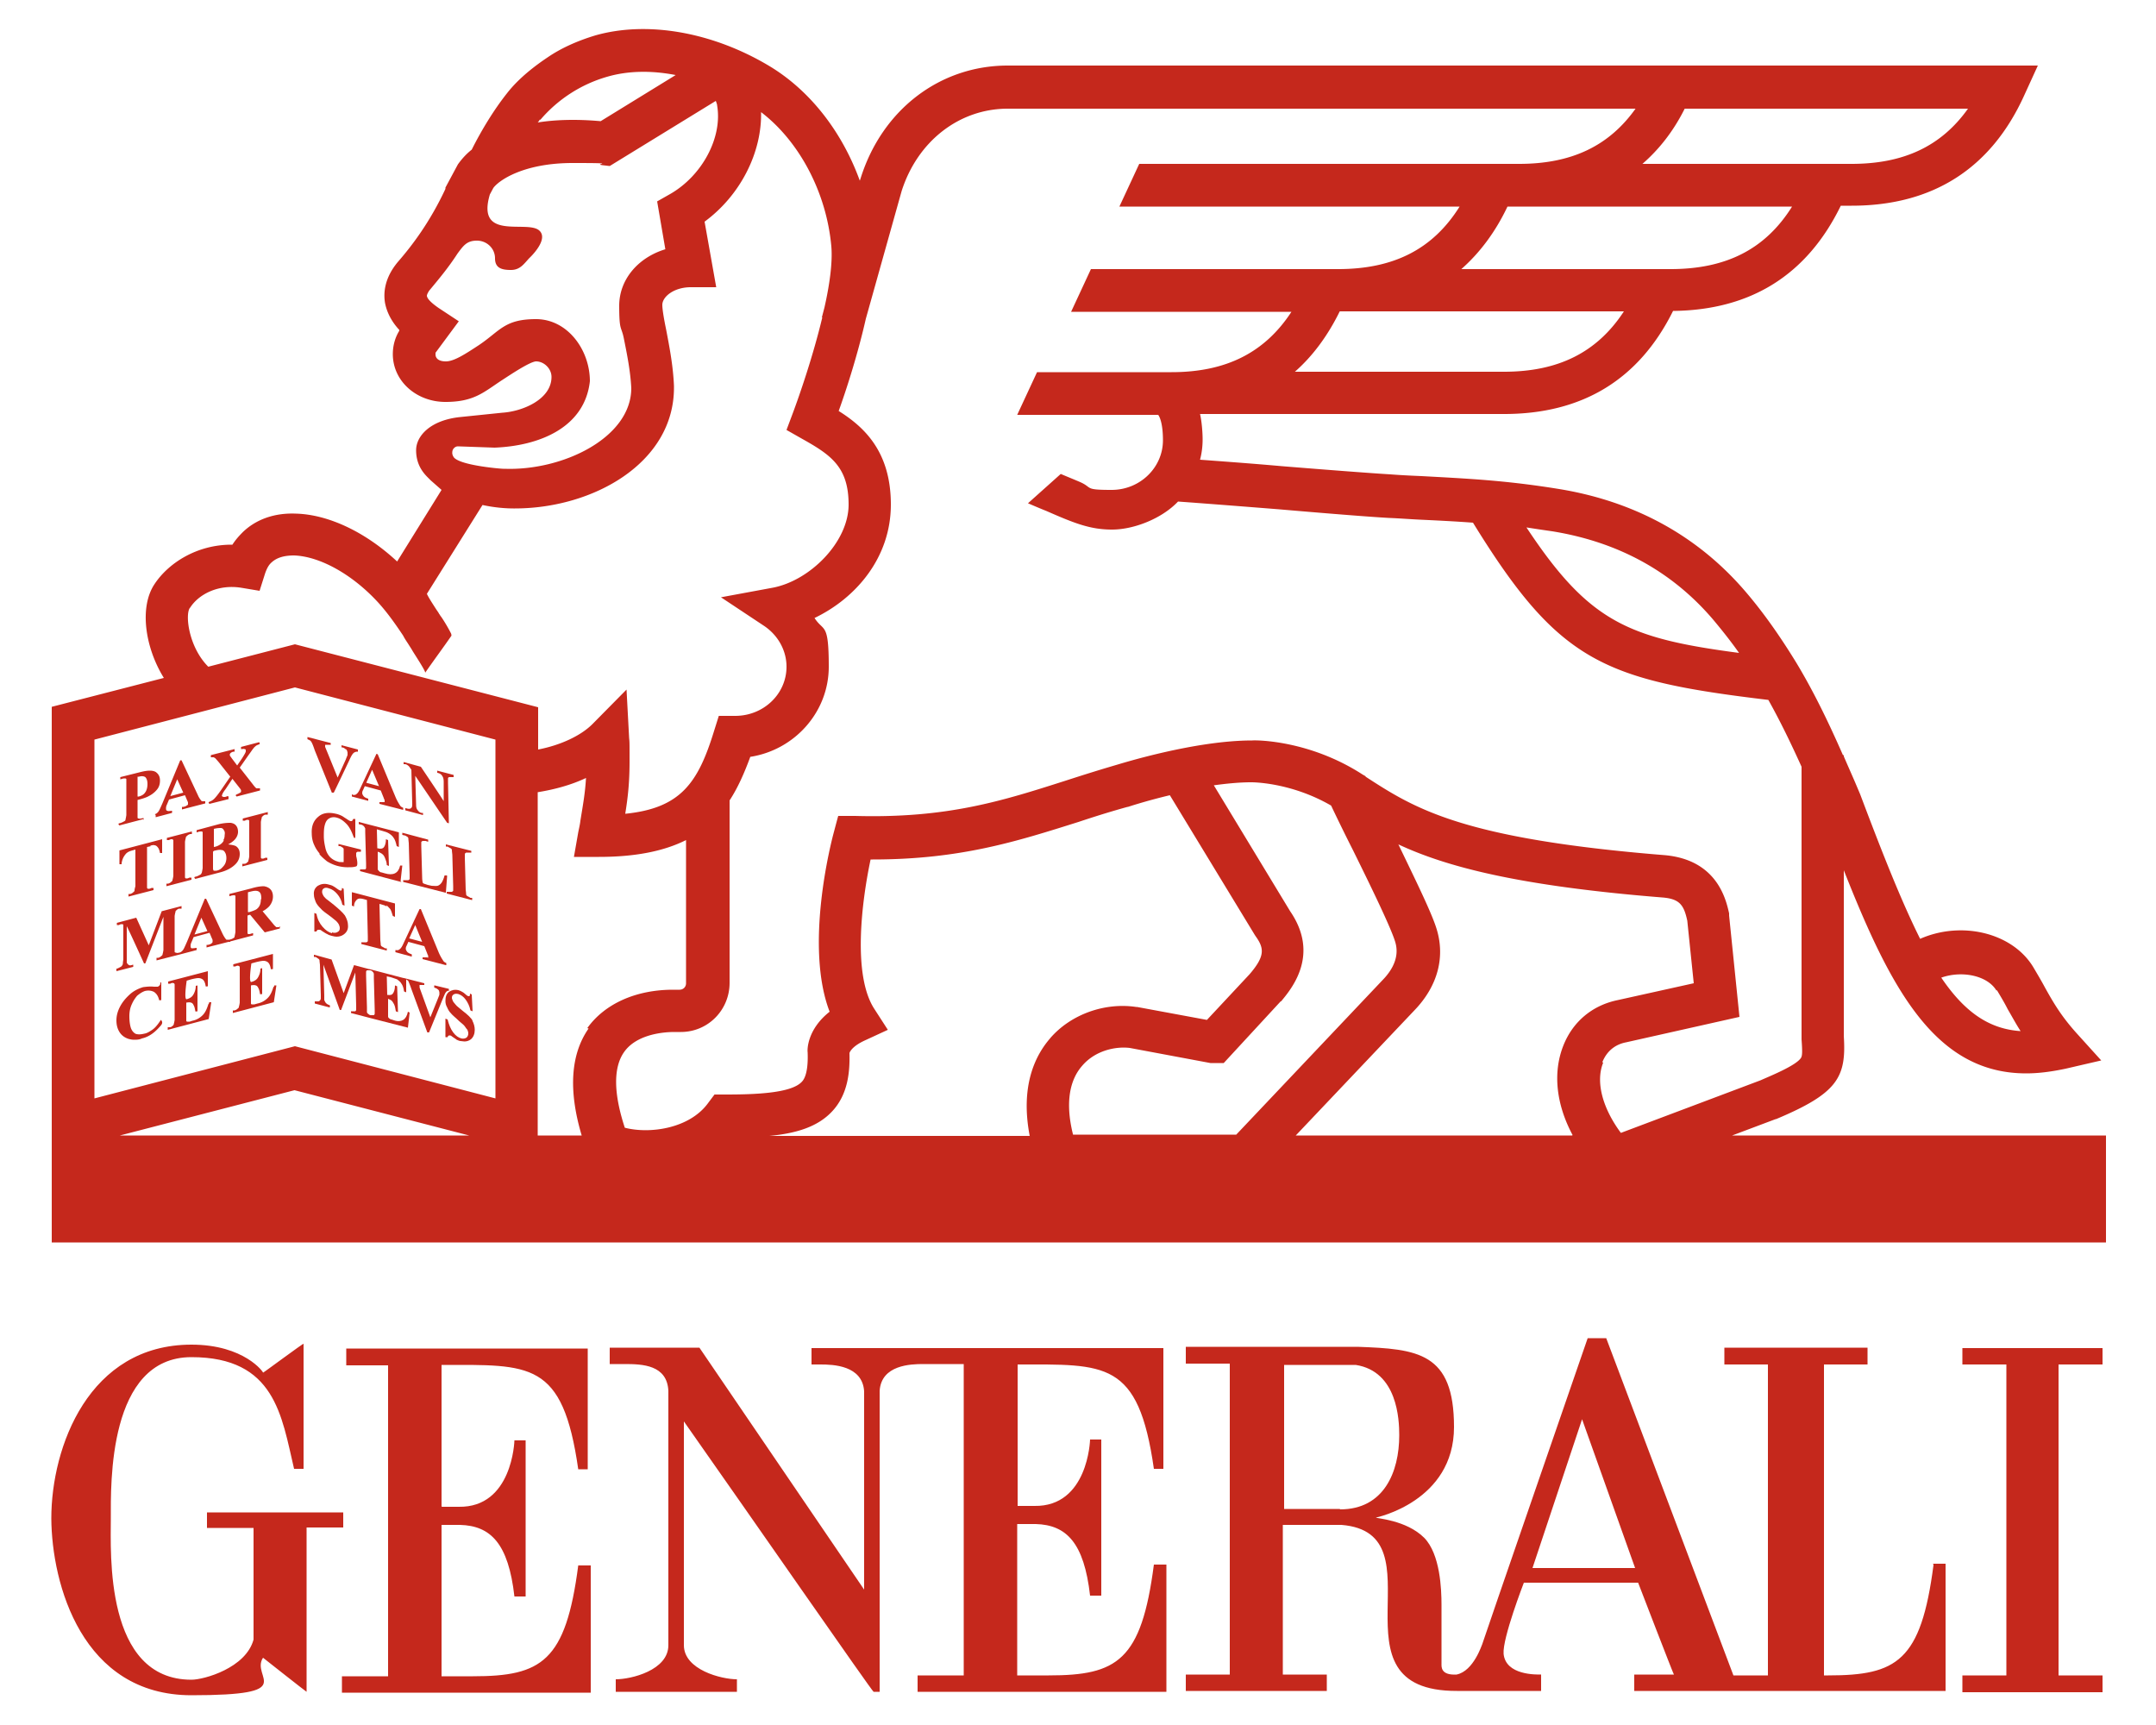
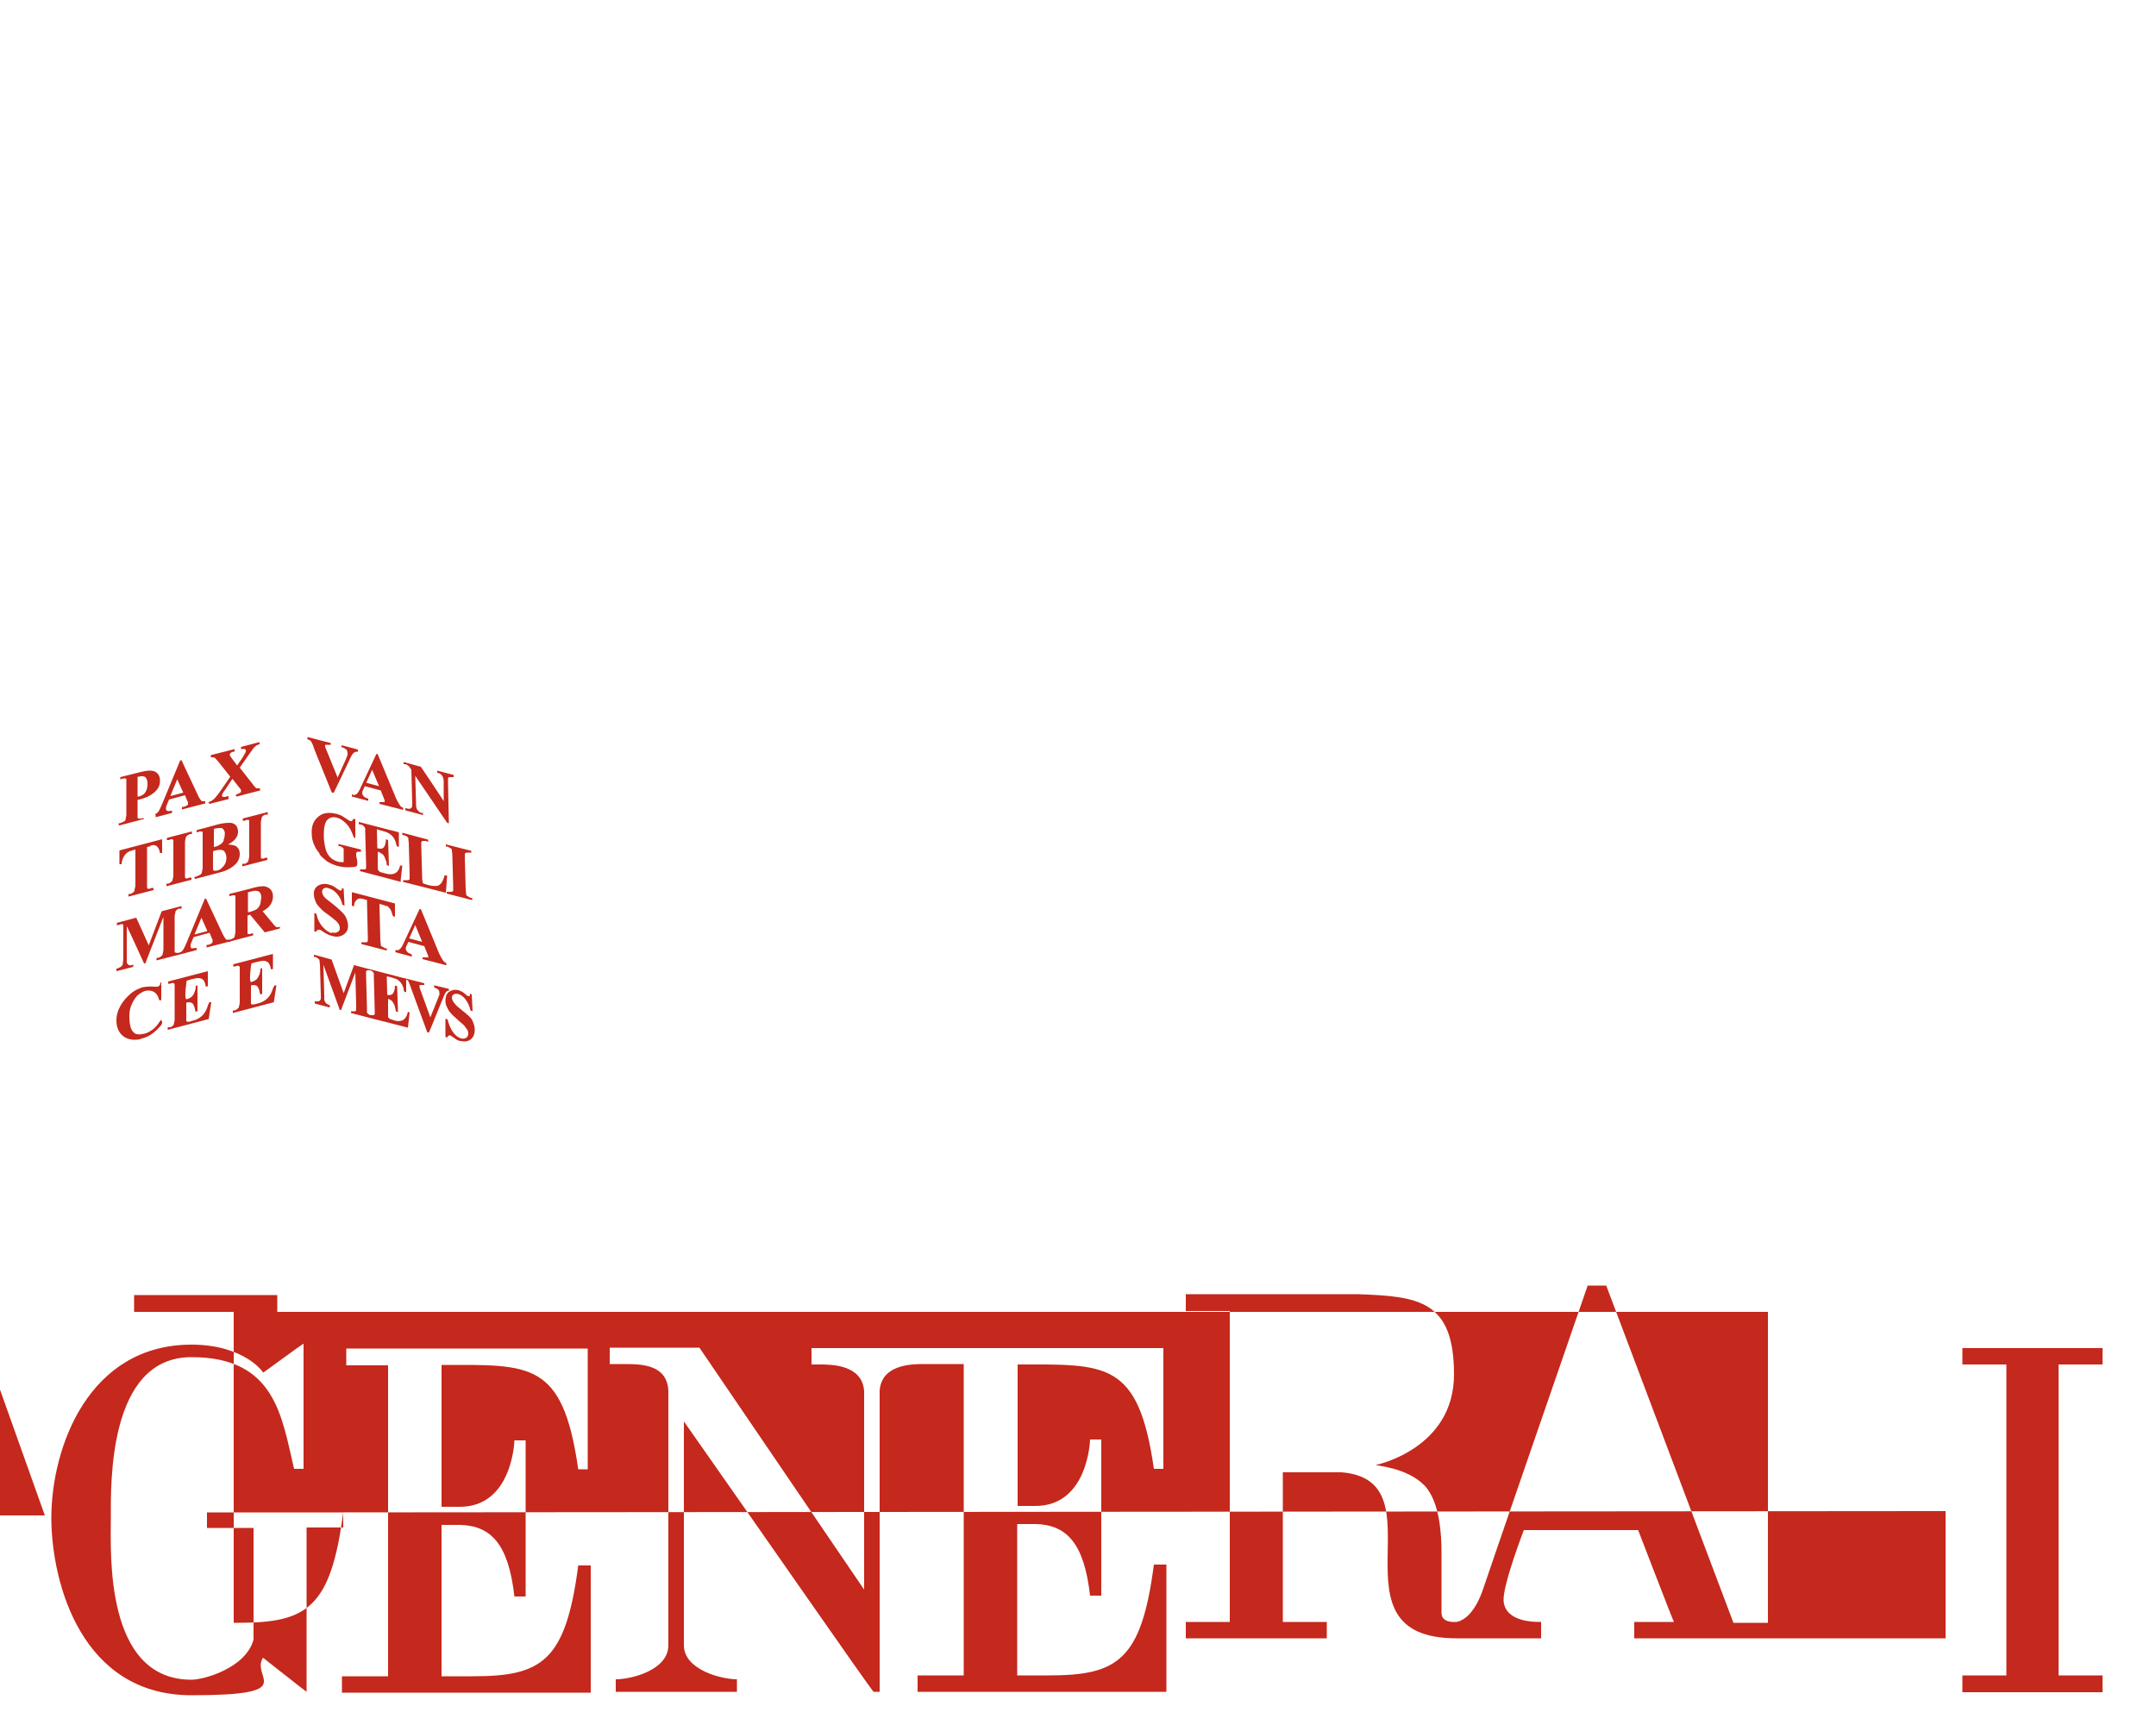
<svg xmlns="http://www.w3.org/2000/svg" viewBox="0 0 500 400">
  <g fill="#c5281c">
-     <path d="M102.4 349.3v-32.8c20.6 0 28.1-1 31.7 24.2h2.2v-28h-56v3.9H90v72.1H79.3v3.8H137V363h-2.9c-2.9 22.3-8.5 25.7-24.4 25.7h-7.3v-35.1h4.3c7.1.2 11.2 4.3 12.6 16.6h2.6V334h-2.6c0 .2-.5 15.6-12.9 15.4h-3.9ZM79.6 350.7H48v3.6h10.8v25.9c-1.8 6.6-11.5 9.3-14.4 9.3-20.2 0-18.7-29.5-18.7-37.4s-.7-37.4 18.7-37.4 20.9 13.6 23.8 25.9h2.2v-29c0-.2-9.4 6.8-9.4 6.7.2 0-4.3-6.5-16.6-6.5-23.8 0-32.5 23.7-32.5 40.3.1 15.2 7.1 41 32.5 41S58 389 61 384.4c0 0 10 7.9 10.1 7.9v-38.1h8.5v-3.6ZM448.4 362.9c-2.9 22.3-8.5 25.6-24.4 25.6h-1v-72.1h10.1v-3.9h-33.2v3.9H410v72.1h-8l-29.5-78.2h-4.3s-24.5 70.9-24.5 71.1c0-.2-1.9 6.1-5.9 6.9-3.7.2-3.5-1.8-3.5-2.5v-13.7c0-3.6-.3-11.7-4-15.5-4.2-4.2-11.3-4.5-11.2-4.7 0 0 18.1-3.7 18.1-21s-8.4-18.1-22.4-18.6H275v3.9h10.2v72.1H275v3.8h32.7v-3.8h-10.2v-34.7h13.6c23.6 1.9-4 38.6 26.8 38.5h19.5v-3.8c-1.1 0-8.2.2-8.7-4.8-.3-3.6 4.7-16.5 4.7-16.5h26.5s8.2 21.3 8.3 21.3H379v3.8h72.2v-29.5h-2.9Zm-137.7-13h-12.9v-33.4h16.6c9.7 1.5 10.1 12.7 10.1 16.3 0 8.6-3.6 17.2-13.7 17.2Zm44.7 13.7 11.5-34.5 12.3 34.5zM235.9 316.4c20.5 0 28.1-1 31.7 24.2h2.2v-28h-81.6v3.8h2.1c2.9 0 9.7.2 10.1 6.2v46l-38.2-56.1h-20.8v3.8h3.5c4.1 0 9.8.2 10.1 6.2v59c0 5.8-8.6 7.9-12.2 7.9v2.9h28.1v-2.9c-3.6 0-12.3-2.2-12.3-7.9v-51.9c15.2 21.6 43.7 62.7 44 62.7h1.4v-69.8c.4-6 7.2-6.2 10.1-6.2h9.4v72.2h-10.7v3.8h57.7v-29.5h-2.9c-2.9 22.3-8.5 25.7-24.4 25.7h-7.3v-35.1h4.3c7.1.2 11.2 4.3 12.6 16.6h2.6v-36.2h-2.6c0 .2-.5 15.6-12.9 15.4H236v-32.8ZM487.6 316.4v-3.8h-32.5v3.8h10.2v72.1h-10.2v3.9h32.5v-3.9h-10.2v-72.1z" />
+     <path d="M102.4 349.3v-32.8c20.6 0 28.1-1 31.7 24.2h2.2v-28h-56v3.9H90v72.1H79.3v3.8H137V363h-2.9c-2.9 22.3-8.5 25.7-24.4 25.7h-7.3v-35.1h4.3c7.1.2 11.2 4.3 12.6 16.6h2.6V334h-2.6c0 .2-.5 15.6-12.9 15.4h-3.9ZM79.6 350.7H48v3.6h10.8v25.9c-1.8 6.6-11.5 9.3-14.4 9.3-20.2 0-18.7-29.5-18.7-37.4s-.7-37.4 18.7-37.4 20.9 13.6 23.8 25.9h2.2v-29c0-.2-9.4 6.8-9.4 6.7.2 0-4.3-6.5-16.6-6.5-23.8 0-32.5 23.7-32.5 40.3.1 15.2 7.1 41 32.5 41S58 389 61 384.4c0 0 10 7.9 10.1 7.9v-38.1h8.5v-3.6Zc-2.9 22.3-8.5 25.6-24.4 25.6h-1v-72.1h10.1v-3.9h-33.2v3.9H410v72.1h-8l-29.5-78.2h-4.3s-24.5 70.9-24.5 71.1c0-.2-1.9 6.1-5.9 6.9-3.7.2-3.5-1.8-3.5-2.5v-13.7c0-3.6-.3-11.7-4-15.5-4.2-4.2-11.3-4.5-11.2-4.7 0 0 18.1-3.7 18.1-21s-8.4-18.1-22.4-18.6H275v3.9h10.2v72.1H275v3.8h32.7v-3.8h-10.2v-34.7h13.6c23.6 1.9-4 38.6 26.8 38.5h19.5v-3.8c-1.1 0-8.2.2-8.7-4.8-.3-3.6 4.7-16.5 4.7-16.5h26.5s8.2 21.3 8.3 21.3H379v3.8h72.2v-29.5h-2.9Zm-137.7-13h-12.9v-33.4h16.6c9.7 1.5 10.1 12.7 10.1 16.3 0 8.6-3.6 17.2-13.7 17.2Zm44.7 13.7 11.5-34.5 12.3 34.5zM235.9 316.4c20.5 0 28.1-1 31.7 24.2h2.2v-28h-81.6v3.8h2.1c2.9 0 9.7.2 10.1 6.2v46l-38.2-56.1h-20.8v3.8h3.5c4.1 0 9.8.2 10.1 6.2v59c0 5.8-8.6 7.9-12.2 7.9v2.9h28.1v-2.9c-3.6 0-12.3-2.2-12.3-7.9v-51.9c15.2 21.6 43.7 62.7 44 62.7h1.4v-69.8c.4-6 7.2-6.2 10.1-6.2h9.4v72.2h-10.7v3.8h57.7v-29.5h-2.9c-2.9 22.3-8.5 25.7-24.4 25.7h-7.3v-35.1h4.3c7.1.2 11.2 4.3 12.6 16.6h2.6v-36.2h-2.6c0 .2-.5 15.6-12.9 15.4H236v-32.8ZM487.6 316.4v-3.8h-32.5v3.8h10.2v72.1h-10.2v3.9h32.5v-3.9h-10.2v-72.1z" />
  </g>
  <g fill="#c5281c">
-     <path d="m401.7 263.3 10.1-3.8h.1c14.3-6 16.3-9.7 15.7-19.2v-38.5c10.9 27.6 21.2 47.1 42.3 47.1 2.9 0 5.9-.4 9.2-1.1l8.2-1.9-5.7-6.3c-3.6-4-5.4-7.1-7.4-10.7-.8-1.5-1.7-3-2.7-4.7-4.9-8-16.7-10.7-26.2-6.5-4.3-8.6-8.7-19.7-13.9-33.5l-1.1-2.6c-.9-2.1-1.8-4.1-2.7-6.2v-.3h-.2c-3.2-7.3-6.7-14.6-10.8-21.4-3.8-6.2-7.6-11.6-11.7-16.4-11-12.9-25.6-21-43.3-23.9-12.3-2-20.9-2.4-31.9-3-2.3-.1-4.6-.2-7.2-.4-5-.3-15.3-1.1-25.2-1.9-6.7-.6-13.6-1.1-19-1.5.4-1.5.6-3.1.6-4.7s-.2-4.2-.6-5.9h70.5c18.2 0 31.3-8 39.2-23.9 18.1-.2 31.1-8.4 38.9-24.4h2.5c18.8 0 32.3-8.6 40-25.5l3.2-7H233.7c-15.7 0-29.1 10.2-34.1 26.1l-.2.6c-4.1-11.3-11.5-20.9-21-26.6-13.2-7.9-28.3-10.5-40.3-7.1-4 1.2-7.9 2.9-11.1 5.1-2.7 1.8-6.6 4.7-9.4 8.3-3.1 3.9-6 8.7-8.2 13.1-1.4 1.1-2.4 2.3-3.2 3.4l-2.9 5.4v.3c-3.6 7.7-7.7 13.1-11 16.9-3.2 3.8-3.4 7.3-3 9.6.5 2.5 1.8 4.6 3.3 6.2v.2c-1 1.6-1.5 3.5-1.5 5.4 0 6.3 5.5 11.1 12.2 11.1s8.9-2.3 13.2-5.1c1.7-1.1 6.3-4.2 7.8-4.3 1.9 0 3.6 1.7 3.6 3.6 0 5.2-6.7 8-11.4 8.3l-9.7 1c-7 .7-10.3 4.4-10.3 7.7s1.6 5.2 2.7 6.3l.7.7 2.5 2.2-10.3 16.6c-7.3-6.8-15.9-10.9-23.5-11.1-4.9-.2-9.2 1.3-12.3 4.3-.9.9-1.7 1.8-2.4 2.9h-.2c-8.1 0-14.7 4.3-17.9 9.2-3.5 5.3-2.2 14.6 2.2 21.7l-26 6.7v124.2h476.4v-24.8zm61.4-33.7c.9 1.5 1.8 3 2.5 4.4 1 1.7 1.9 3.4 3 5.1-7.5-.5-13.1-4.6-18.4-12.4 4.8-1.7 10.7-.5 12.8 3ZM360 123.2c15.4 2.5 27.9 9.4 37.4 20.6 2 2.4 4 4.9 5.9 7.6-25.8-3.4-34.8-7.2-49.3-29.1q2.85.45 6 .9m-11.2-37h-48.5c4.1-3.6 7.6-8.3 10.4-14h65.9c-6.2 9.5-15.2 14-27.8 14m38.6-23.8h-48.5c4.3-3.8 7.9-8.6 10.7-14.5h66c-6.2 9.9-15.3 14.5-28.2 14.5m3.3-37.2h65.7c-6.2 8.7-14.9 12.8-27 12.8h-48.5c3.9-3.4 7.2-7.6 9.8-12.8m-265.4 2.6a32 32 0 0 1 15.5-10c4.8-1.4 10.2-1.5 15.9-.4l-17.4 10.7c-2.2-.2-4.3-.3-6.4-.3-3 0-5.7.2-8.2.6.2-.2.4-.5.5-.7Zm-20.4 76.9c.1-.7.7-1.2 1.3-1.2l8.5.3c10.3-.4 20.9-4.6 22.1-15.4 0-7.3-5.2-14.4-12.5-14.4s-8.3 2.7-13.2 6c-3.2 2.1-5.8 3.8-7.7 3.8s-2.4-.9-2.4-1.6v-.4l5.4-7.3-4.7-3.1c-1-.7-2.6-1.9-2.7-2.8 0-.4.5-1.2.7-1.4 1.9-2.3 4.2-5 6.4-8.4 1.4-1.9 2.2-3 4.5-3s4.2 1.8 4.2 4.1 1.6 2.7 3.7 2.7 3-1.4 4.2-2.7c0 0 4.8-4.4 2.3-6.5-2.9-2.4-14.6 2.5-11.4-8.3l.8-1.5c1.2-1.7 6.9-5.8 18.4-5.8s4.5.2 6.9.5l1.7.2L166 23.4c.2.5.3.9.3.9v.1c1.3 7.4-3.4 16.3-10.9 20.6l-3 1.7 1.9 11.1c-6.3 1.9-10.7 7-10.7 13.1s.5 4.6 1.1 7.7c.7 3.5 1.5 7.4 1.7 11.4 0 11.5-15.9 19.2-29.4 18.7h-.3c-.6 0-9.1-.7-11.2-2.4-.4-.3-.7-1-.6-1.5Zm-60.8 36.2c1.9-3 6.4-5.5 11.9-4.6l4.2.7 1.3-4.1c.4-1.1.8-1.9 1.5-2.5 1.2-1.1 2.9-1.6 5.2-1.6 5.9.2 13.4 4.3 19.4 10.8 2.2 2.4 4.1 5.1 5.9 7.8.3.6.7 1.2 1.1 1.8.5.8.9 1.4 1 1.6.2.4 3.2 4.9 3 5.2 2-2.9 4.1-5.7 6.1-8.6 0 0 0-.4-.2-.7-.5-1-1.5-2.7-2.2-3.7-.2-.2-.3-.5-.5-.7 0-.1-.3-.5-.7-1.1-.7-1.1-1.7-2.6-2.1-3.5l12.9-20.6c3.2.7 5.9.8 7.2.8h.3c18.1 0 36.9-10.5 36.9-28v-.4c-.2-4.8-1.1-9.3-1.8-13-.5-2.4-.9-4.7-.9-5.8 0-1.9 2.7-4.1 6.6-4.1h5.9l-2.7-15.2c8.3-6.1 13.3-16 13.1-25.4 8.9 6.8 15.2 18.7 16.3 31.2.3 3.7-.4 8.8-1.6 14.1l-.6 2.3h.1c-2.1 8.8-5.2 17.8-6.8 22.1l-1.5 4 3.7 2.1c6.6 3.7 10.7 6.5 10.7 15.2s-9 17.7-17.7 19.3l-11.9 2.2 10.1 6.7c3.2 2.2 5.1 5.7 5.1 9.4 0 6.3-5.3 11.4-11.9 11.4h-3.8l-1.1 3.5c-3.7 12-7.7 17.9-20.6 19.2.6-3.7 1-7.2 1-12.1s0-4.4-.1-5.5l-.6-11.2-7.9 8c-2.7 2.7-7.4 4.9-12.6 5.9V164l-56.4-14.6-20.1 5.2c-4.5-4.5-5.4-11.9-4.3-13.6ZM27.8 263.3l40.5-10.5 40.5 10.5zm87.1-8.6-46.5-12.1-46.5 12.1v-83.2l46.5-12.1 46.5 12.1zm21.6-16.2c-4.2 6-4.7 14.4-1.6 24.8h-10.2v-79.6c3.7-.6 7.6-1.6 11.2-3.3-.2 3.5-.7 6.2-1.3 9.9-.1.9-.3 1.7-.5 2.7l-1 5.7h5.8c8.7 0 15.2-1.4 20.2-3.9V228c0 .9-.7 1.5-1.5 1.5h-1.5c-8.7 0-15.9 3.3-19.9 8.9Zm107.1 2.2c-3.6 4.1-7 11.2-4.8 22.7h-60.4c6.5-.6 11.2-2.2 14.4-5.5 4-4.1 4.3-9.7 4.2-13.7.1-.4.8-1.7 3.7-3l5.2-2.4-3.1-4.8c-5.2-7.9-2.9-25.3-.9-34.7h.5c20.5 0 33.7-4.3 47.7-8.7 3.6-1.2 7.4-2.4 11.4-3.5h.1s4.2-1.4 9.7-2.7l19.7 32.4.2.3c2 2.8 2.2 4.6-1.4 8.8l-9.9 10.6-16.2-3h-.2c-7.3-1.1-15.2 1.7-20 7.3Zm5.3 22.6c-1.8-7-1.1-12.6 2.1-16.2 3-3.5 7.7-4.5 11-4.1l18.7 3.5h3.1l13.2-14.3h.1c2.3-2.8 9.1-10.7 2.1-20.9l-17.7-29.2c2.9-.4 5.9-.7 8.6-.7h.1s9-.1 18.5 5.4a443 443 0 0 0 5.1 10.4c3.7 7.5 8.3 16.9 9.6 20.7.4 1.2 1.7 4.8-2.8 9.4l-33.9 35.8h-37.9Zm115.7 0h-64.1l27.5-29c5.5-5.7 7.3-12.6 5-19.4-1.3-3.9-5-11.4-8.7-19.1 10.9 5.1 27.5 9.6 61.1 12.3 4.1.3 5.1 1.7 5.9 5.4l1.5 14.5-17.6 3.9c-5.9 1.2-10.5 5-12.7 10.7-2.4 6.2-1.6 13.5 2.2 20.6Zm7-17c1-2.5 2.9-4.1 5.5-4.6l26.3-5.9-2.4-23.5v-.5c-.7-3.1-2.7-12.4-14.9-13.5-47.1-3.8-58-10.8-69.4-18.2v-.1l-.7-.4c-12.2-7.9-24.4-8-25.6-7.9-13.3 0-30.2 5.3-31.6 5.7-4.1 1.2-7.9 2.4-11.6 3.6-14.7 4.7-27.5 8.8-48.9 8.2h-3.9c0-.1-1 3.7-1 3.7-.8 2.9-6.8 26.6-1 41.7-5.2 4.1-5.2 8.8-5.1 9.4.2 5.2-1 6.5-1.4 6.9-2.5 2.6-10.7 2.9-17.6 2.9h-2.6l-1.5 2c-4.3 5.9-13.5 7.2-19.3 5.7-2.6-7.9-2.7-13.9-.2-17.5 2.9-4.2 9.2-4.7 11.7-4.7h1.5c6.3 0 11.3-5.1 11.3-11.4v-42.3c1.9-2.9 3.4-6.3 4.8-10.1 10.3-1.6 18.2-10.4 18.2-20.9s-1.2-8-3.3-11.3c9.6-4.6 17.7-14 17.7-26.3s-6.2-18-12.1-21.7c1.7-4.7 4.4-13 6.3-21.4l8.3-29.6c3.7-11.6 13.4-19.1 24.6-19.1h145.6c-6.2 8.7-14.9 12.8-27 12.8h-88.1l-4.6 9.9h78.9c-6.2 9.9-15.3 14.5-28.2 14.5H253l-4.6 9.9h51.1c-6.2 9.5-15.2 14-27.8 14h-31.2l-4.6 9.9h32.7c.3.4 1.1 1.9 1.1 5.9 0 6.3-5.3 11.5-11.9 11.5s-4.2-.5-7.5-1.9c-1.4-.6-2.9-1.2-4.3-1.8l-7.6 6.8c1.4.6 2.8 1.2 4.3 1.8 6.6 2.9 10.2 4.3 15.2 4.3s11.5-2.5 15.3-6.5c5.6.4 14.6 1.1 23.4 1.8 10.5.9 20.3 1.7 25.5 2 2.6.1 5 .3 7.2.4 4.3.2 8.3.4 12.3.7 19.9 32.3 30.1 36.5 68.5 41.1 2.8 5 5.3 10.2 7.7 15.5V241c.2 2.9.2 3.9-.2 4.4-1.3 1.8-7.3 4.2-9.3 5.1l-32.4 12.2c-4.3-5.8-5.9-11.9-4.1-16.3Z" />
    <path d="M33.3 190.2v-.5h-.1c-.5.1-.8.2-1 .1-.2 0-.3-.1-.3-.2v-4.1c1.2-.3 2.1-.6 2.6-.9.8-.4 1.4-.9 1.9-1.5s.7-1.3.7-2.1c0-.9-.3-1.5-1-2-.7-.4-1.8-.4-3.4 0l-4.8 1.2v.5h.1c.5-.2.8-.2 1-.2s.3.1.3.2v8.3c-.1.7-.2 1-.2 1.1 0 .2-.2.3-.4.4s-.5.3-1 .4 0 .5 0 .5l5.7-1.5Zm-1.4-5.5v-4.6h.3c.7-.2 1.2-.1 1.5.1.3.3.5.8.5 1.6s-.2 1.5-.5 1.9c-.3.5-.8.8-1.5 1zM36.1 189v.5l3.8-1v-.5h-.1c-.6.1-.9.1-1 0-.2 0-.3-.2-.3-.5 0-.2 0-.5.2-.9l.5-1.2 3.7-1 .5 1.2c.2.4.2.5.2.5v.3c0 .1 0 .3-.2.3-.2.2-.4.3-.9.4h-.3v.6l5.4-1.4v-.5h-.8a5 5 0 0 1-.9-1.4l-3.8-8.1h-.3l-4.1 9.9c-.4.9-.7 1.6-.9 1.9s-.5.6-.9.7Zm3.4-4.4 1.6-3.9 1.4 3.1zM52.9 184.6h-.1c-.3.1-.5.2-.7.2s-.4 0-.5-.1c-.1 0-.2-.2-.1-.3 0-.1.1-.5.8-1.4l1.6-2.4 1.5 1.9c.3.4.5.6.5.8v.2c0 .1 0 .2-.2.3 0 0-.3.2-.8.4s0 .5 0 .5l5.4-1.4v-.5h-.8c-.1 0-.4-.3-1-1.1l-2.9-3.7 2.1-3c.6-.8.9-1.3 1.1-1.5.2-.3.4-.4.6-.6.2-.1.4-.2.7-.3s0-.5 0-.5l-4.2 1.1v.5h.1c.3 0 .5-.1.7 0 .1 0 .2 0 .3.2v.3c0 .2-.2.6-.9 1.7l-1.1 1.6-1.2-1.6-.5-.7v-.2c0-.1 0-.2.2-.4q.15-.15.6-.3h.3v-.6l-5.5 1.4v.5h.6c.1 0 .2.1.4.2 0 0 .2.2.8.9l2.7 3.4-2.2 3.2c-.7 1-1.2 1.6-1.5 1.9s-.6.5-1.1.7 0 .5 0 .5l4.4-1.1v-.5ZM34.8 196.1c.5-.1.8-.2 1-.1.3 0 .6.2.8.5.2.2.4.7.5 1.3h.5v-3.2l-9.9 2.6v3.2h.5v-.2q.15-1.2.9-2.1c.3-.4.8-.7 1.6-.9l.7-.2v8.5c-.2.7-.2.9-.2 1 0 .2-.2.3-.3.4-.2.2-.4.3-.7.4h-.4v.6l5.8-1.5v-.5h-.5c-.3.2-.5.2-.7.2s-.2-.1-.3-.2v-9.5c.1 0 .9-.2.9-.2ZM43.1 194.2c0-.2.2-.3.3-.4.2-.2.4-.3.7-.4h.4v-.6l-5.8 1.5v.5h.5c.3-.2.5-.2.7-.2.1 0 .2.1.3.2v8.3c-.1.7-.2.9-.2 1 0 .2-.2.3-.3.4-.2.2-.4.3-.7.4h-.4v.6l5.8-1.5v-.5h-.5c-.3.2-.5.2-.7.2s-.2-.1-.3-.2v-8.3c.1-.7.2-.9.2-1M46.7 202.5c0 .2-.2.3-.4.4s-.5.3-1 .4 0 .5 0 .5l5.7-1.5c1.6-.4 2.8-1.1 3.6-1.9.7-.7 1-1.5 1-2.4q0-1.2-.9-1.8c-.4-.2-1-.3-1.8-.4.8-.4 1.4-.9 1.7-1.3.4-.5.6-1.1.6-1.6s-.1-1-.4-1.4-.7-.6-1.3-.7c-.5 0-1.4 0-2.7.3l-5.2 1.4v.5h.1c.5-.2.8-.2 1-.2s.3.1.3.2v8.3c-.1.7-.2 1-.2 1.1Zm2.9-5.2c.8-.2 1.4-.3 1.7-.2q.6 0 .9.6c.2.3.3.8.3 1.3 0 .4-.1.9-.3 1.3s-.5.7-.8 1q-.45.45-1.2.6h-.6c-.1 0-.2-.3-.2-.5v-3.9Zm2.3-2.4c-.2.4-.5.7-.8.9s-.8.5-1.5.6v-4.2c.8-.2 1.3-.2 1.6-.2s.6.2.7.5c.2.2.3.6.2 1.1q0 .75-.3 1.2ZM60.7 189.6c0-.2.2-.3.3-.4.2-.2.4-.3.7-.3h.4v-.6l-5.8 1.5v.5h.5c.3-.2.5-.2.7-.2s.2.1.3.2v8.3c-.1.7-.2.9-.2 1 0 .2-.2.3-.3.4-.2.2-.4.3-.7.3h-.4v.6l5.8-1.5v-.5h-.5c-.3.2-.5.2-.7.2s-.2-.1-.3-.2v-8.3c.1-.7.2-.9.2-1M64.8 215h-.7s-.3-.2-.7-.7l-2.5-3c.6-.3 1.1-.7 1.5-1.1.6-.7.9-1.5.9-2.3 0-.7-.2-1.3-.6-1.7s-.9-.6-1.5-.7c-.6 0-1.6.1-2.9.5l-5.1 1.3v.5h.1c.5-.2.8-.2 1-.2s.3.1.3.2v8.3c-.1.7-.2 1-.2 1.1 0 .2-.2.3-.4.4-.1.1-.4.2-.8.3h-.7c-.2-.2-.5-.6-.9-1.4l-3.8-8.1h-.3l-4.1 9.9c-.4.9-.7 1.6-.9 1.9s-.5.6-.9.7h-.1c-.3.1-.5.1-.7 0-.2 0-.3-.1-.3-.2v-8.3c.1-.7.2-.9.2-1 0-.2.2-.3.3-.4.2-.2.4-.3.7-.3h.4v-.6l-4.6 1.2-3 7.9-2.9-6.4-4.5 1.2v.5h.5c.3-.2.5-.2.7-.2s.3.1.3.2v8c-.1.6-.1.8-.1.8 0 .3-.1.5-.2.6-.1.2-.3.3-.5.4l-.6.3H27v.6l3.9-1v-.5h-.1c-.5.2-.8.2-1 0-.2-.1-.3-.3-.4-.5v-8.4c.1 0 4 8.6 4 8.6h.3l4.2-10.8v7.7c-.1.7-.2.9-.2 1 0 .2-.2.3-.3.4-.2.2-.4.3-.7.4h-.4v.6l5.5-1.4 3.8-1v-.5h-.1c-.6.1-.9.1-1 .1-.2 0-.3-.2-.3-.5 0-.2 0-.5.2-.9l.5-1.2 3.7-1 .5 1.2c.2.4.2.5.2.5v.3c0 .1 0 .3-.2.4-.2.2-.4.3-.9.4h-.3v.6l5.1-1.3h.4v-.1l5.3-1.4v-.5h-.1c-.4.1-.6.2-.8.2h-.1c-.2 0-.3-.1-.3-.2v-4.1l.6-.2 3.4 4.1 3.5-.9v-.5h-.1Zm-4.3-6.5q0 .9-.3 1.5c-.2.4-.5.7-.8.9-.4.2-.9.4-1.6.6h-.3v-4.6l.8-.2c.8-.2 1.4-.2 1.8.1s.5.8.5 1.7Zm-12.4 7.4-3 .8 1.6-3.9M37.2 227.9c0 .3-.1.5-.2.6s-.2.2-.4.3h-.9c-.9-.1-1.7 0-2.5.1-1 .3-2.1.8-3 1.6s-1.7 1.7-2.3 2.8q-.9 1.65-.9 3.3c0 1 .2 1.9.7 2.7s1.2 1.3 2.1 1.6c.4.1.8.2 1.3.2s1.2 0 1.8-.3c.9-.2 1.7-.6 2.4-1.1s1.3-1.1 2-1.9 0-1.3 0-1.3l-.2.3c-.6.9-1.2 1.6-1.8 2s-1.2.8-1.9.9c-.8.2-1.5.2-2 0-.5-.3-.9-.8-1.1-1.5s-.3-1.6-.3-2.6.2-2 .6-2.8c.3-.7.7-1.3 1.2-1.9.6-.5 1.2-.9 1.8-1.1.8-.2 1.5-.1 2.1.2.6.4 1 1 1.2 1.9 0 .1.5 0 .5 0v-4.1l-.4.1ZM48.3 232.9c-.3 1-.7 1.9-1.3 2.5s-1.4 1.1-2.4 1.3l-.6.2h-.6c-.1 0-.2-.1-.2-.2v-4.2c.5-.1.9-.1 1.1 0 .2 0 .5.3.6.6.2.3.3.8.4 1.4 0 .1.5 0 .5 0v-6c.1 0-.4.1-.4.1 0 .9-.3 1.6-.6 2.1s-.8.8-1.5 1 0-4.3 0-4.3l1-.3c.8-.2 1.4-.3 1.7-.3.5 0 .9.2 1.1.4q.45.45.6 1.5c0 .1.5 0 .5 0v-3.5l-9.2 2.4v.5h.5c.3-.2.6-.2.8-.1.1 0 .2.2.2.3v8.2c-.1.7-.2.9-.2 1 0 .2-.2.3-.3.4-.2.2-.4.3-.7.3h-.4v.6l9.5-2.5.6-3.9h-.5v.2ZM63.4 228.9c-.3 1-.7 1.9-1.3 2.5s-1.4 1.1-2.4 1.3l-.7.2h-.6c-.1 0-.2-.1-.2-.2v-4.2c.5-.1.9-.1 1.1 0 .2 0 .5.3.6.6.2.3.3.8.4 1.4 0 .1.5 0 .5 0v-6l-.4.1c0 .9-.3 1.6-.6 2.1s-.8.8-1.5 1 0-4.3 0-4.3l1.1-.3c.8-.2 1.4-.3 1.7-.3.5 0 .9.2 1.1.4q.45.45.6 1.5c0 .1.5 0 .5 0v-3.5l-9.2 2.4v.5h.5c.3-.2.6-.2.8-.1.1 0 .2.2.2.3v8.2c-.1.7-.2.9-.2 1 0 .2-.2.3-.3.4-.2.2-.4.3-.7.4H54v.6l9.5-2.5.6-3.9h-.5v.2ZM77 183.8h.4c0 .1 3.6-7.5 3.6-7.5.4-.9.7-1.4.9-1.6.3-.3.6-.4 1-.4h.1v-.5l-3.8-1v.5c.4 0 .7.2.9.4.2 0 .3.2.4.4 0 .1.1.3.1.4v.5c0 .2-.2.5-.4 1.1l-1.9 4.2-2.4-5.9c-.3-.7-.4-1-.5-1.2v-.3c0-.2 0-.2.1-.2h1.2v-.4l-5.4-1.4v.5c.4.2.7.3.8.5q.3.3.9 2.1l4 9.9ZM81.7 184.2h-.1v.5l3.8 1v-.5c-.7-.2-.9-.4-1-.5-.2-.2-.3-.4-.4-.7 0-.2 0-.5.2-.8l.4-.9 3.7 1 .6 1.5c.2.5.2.6.3.7v.3c0 .2 0 .2-.1.2H88v.4l5.5 1.4v-.5c-.3-.1-.6-.3-.7-.5-.2-.3-.6-.9-1-1.8l-4.2-10.1-.3-.1-3.7 7.9c-.3.7-.6 1.2-.9 1.4-.2.2-.5.3-.9.2Zm3.2-2.6 1.4-3.1 1.6 3.8-3-.8ZM93.9 177.2c.3 0 .6.2.7.3.2.1.4.4.6.7l.2.3.2 7.8c0 .6 0 .9-.3 1.1q-.3.3-1.2 0H94v.5l4.1 1.1v-.5h-.3c-.3 0-.7-.3-.9-.6-.3-.3-.4-.7-.4-1.3l-.2-6.7 7.4 10.9.4.1-.2-9.4v-1c0-.2.2-.3.3-.3h1v-.5l-3.8-1v.5c.6.1 1 .4 1.2.8.2.3.3.7.3 1.4v4.4c.1 0-5.3-8-5.3-8l-4-1.1v.5ZM74.1 198.1c.5.6 1.1 1.1 1.7 1.6a8.92 8.92 0 0 0 4.7 1.4h.3c.6 0 1.2 0 1.8-.2s0-2.4 0-2.4v-.7c0-.1.2-.2.3-.3h.8v-.5l-5.2-1.3v.5h.3c.2 0 .4.2.6.3s.3.3.3.4v3h-.6c-.3 0-.5 0-.7-.1a4 4 0 0 1-1.8-1c-.5-.5-.9-1.2-1.1-2-.2-.9-.4-1.8-.4-2.9 0-.9 0-1.7.2-2.5s.5-1.3 1-1.6 1.1-.4 1.8-.2c.8.2 1.5.7 2.2 1.4s1.2 1.7 1.6 2.8.5.2.5.2v-4.1h-.5c0-.1 0 0 0 0-.1.3-.2.4-.3.5h-.3s-.2 0-.9-.5c-.5-.3-.9-.6-1.1-.7-.4-.2-.9-.4-1.4-.5-1.7-.4-3.1-.2-4.1.7q-1.65 1.35-1.5 3.9c0 .9.2 1.9.6 2.7.3.7.7 1.3 1.2 1.9Z" />
    <path d="m92.9 204.3.4-3.6h-.5c0-.1 0 0 0 0q-.3 1.35-1.2 1.8t-2.4 0l-.7-.2c-.3 0-.5-.2-.6-.3s-.2-.2-.3-.4v-4.1c.4.1.7.3 1 .5s.5.5.7 1 .4 1 .4 1.6l.5.2-.2-6-.5-.2c0 .9-.2 1.5-.5 1.9-.3.3-.7.4-1.4.2h-.1l-.1-4.4 1 .3c.8.2 1.4.4 1.7.6.5.3.9.6 1.2 1.1.3.4.5 1 .7 1.9l.5.2V193l-9.3-2.4v.5l.4.1c.3 0 .6.2.8.4.1.1.2.3.3.5v.9l.2 7.3v1c0 .1-.1.2-.2.3h-1.2v.4l9.5 2.5h.1ZM103.6 203h-.5c0-.1 0 0 0 0-.2.8-.5 1.4-.7 1.7-.3.4-.6.6-.9.7-.4.1-.8 0-1.4 0l-.9-.2-.9-.3c-.2-.1-.3-.2-.3-.4 0-.1-.1-.4-.1-1.1l-.2-7.1v-1q0-.15.3-.3h.7l.6.2v-.5l-6-1.6v.5l.4.1c.3 0 .5.2.7.3s.3.3.3.4c0 0 0 .4.1 1.1l.2 7.3v1q0 .15-.3.3h-1.2v.4l9.8 2.5h.1l.3-3.9Z" />
    <path d="M103.4 196.3h.4c.3.2.5.3.7.4s.3.3.3.4c0 0 0 .4.1 1.1l.2 7.3v1q0 .15-.3.3h-1.2v.4l5.8 1.5h.1v-.5h-.4c-.3-.2-.5-.3-.7-.4s-.3-.3-.3-.4 0-.4-.1-1.1l-.2-7.3v-1c0-.1.2-.2.3-.3h1.2v-.4l-5.9-1.5zM77 216.4c-.8-.2-1.5-.7-2.2-1.5s-1.2-1.8-1.4-3l-.5-.2v4.3h.5c0 .1 0 0 0 0 0-.2.2-.3.3-.4h.4q.3 0 .6.3c.5.3.9.6 1.2.7.3.2.6.3 1 .4s.8.2 1.2.2c.6 0 1.2-.2 1.6-.5.7-.5 1.1-1.2 1-2.2 0-.7-.3-1.5-.7-2.2-.5-.7-1.4-1.5-2.6-2.5-.9-.7-1.5-1.2-1.8-1.4-.3-.3-.6-.6-.7-.9-.1-.2-.2-.4-.2-.7 0-.4.1-.6.4-.8q.45-.3 1.2 0c.7.2 1.3.6 1.9 1.3s1 1.5 1.2 2.5l.5.2-.2-3.9-.4-.2c0 .5-.1.6-.2.6h-.2s-.3-.1-.7-.4q-.6-.45-.9-.6c-.3-.2-.7-.3-1.1-.4-1-.3-1.8-.1-2.5.3q-1.05.75-.9 2.1c0 .5.2 1.1.4 1.6s.6 1 1.1 1.5c.4.5 1.2 1.1 2.2 1.8.7.5 1.2 1 1.5 1.2.3.3.5.6.6.8.1.3.2.5.2.8 0 .4-.1.7-.5.9-.3.2-.8.3-1.3.1ZM89.6 209.9c.4.3.6.6.9.9.2.3.4.9.6 1.6l.5.2v-3.1l-9.9-2.6h-.1v3.1l.5.2c0-.9.4-1.4.8-1.7q.45-.3 1.5 0l.7.2.2 8.5v1q0 .15-.3.3h-1.2v.4l5.8 1.5h.1v-.5h-.4c-.3-.2-.5-.3-.7-.4s-.3-.3-.3-.4c0 0 0-.4-.1-1.1l-.2-8.4.7.2c.5.1.8.3 1 .4ZM99.1 222H98v.4l5.4 1.4h.1v-.5c-.3-.1-.6-.3-.7-.5-.2-.3-.6-.9-1-1.8l-4.2-10.2h-.3l-3.7 7.9c-.3.7-.6 1.2-.9 1.4-.2.2-.5.3-.9.2h-.1v.5l3.7 1h.1v-.5c-.6-.2-.9-.4-1-.5-.2-.2-.3-.4-.4-.7 0-.2 0-.5.2-.8l.4-.9 3.7 1 .6 1.5c.2.5.2.6.3.7v.3c0 .2 0 .2-.1.2Zm-1.2-3.6-3-.8 1.4-3.1zM104.1 229.8v-.5l-3.3-.8h-.1v.5c.3.1.6.2.8.4.1 0 .2.2.3.3 0 .1.1.3.1.4v.5c0 .2-.2.5-.4 1.1l-1.7 4.2-2.1-5.8c-.2-.6-.4-1-.4-1.2v-.5h1.1v-.4l-4.7-1.2h-.1l-8-2.1h-.1l-3.4-.9-2.4 6.5-2.8-7.8-4-1.1h-.1v.5h.4c.3.2.5.3.6.4.2.1.3.3.3.4 0 0 0 .4.1 1l.2 7v.8c0 .2-.1.4-.2.5 0 0-.2.2-.4.2H73v.5l3.4.9h.1v-.5c-.4-.1-.7-.3-.9-.5s-.3-.5-.4-.7v-1l-.2-7.2 3.8 10.5h.3l3.3-8.7.2 7.7v1c0 .1-.1.2-.2.3h-1v.4l4.6 1.2 8.6 2.2.4-3.5-.4-.2c-.2 1-.6 1.6-1.1 1.9s-1.2.4-2.1.1l-.6-.2c-.3 0-.4-.2-.6-.3-.1-.1-.2-.2-.2-.4v-4.1c.3.1.6.3.8.4q.3.3.6.9c.2.4.3 1 .4 1.6l.5.2-.2-6-.5-.2c0 .9-.2 1.5-.5 1.9q-.3.45-1.2.3h-.1l-.1-4.3.9.2c.7.2 1.2.4 1.5.5.4.3.8.6 1 1q.45.6.6 1.8l.5.2v-3c.2.1.4.3.5.4 0 .1.3.6.8 2.1l3.6 9.8h.4l3.1-7.6c.4-.9.6-1.5.8-1.7.2-.3.5-.4.8-.4h.1ZM86 235.4c-.3 0-.5-.2-.6-.3-.2-.1-.3-.3-.3-.4v-1.1l-.2-7.3v-1c0-.1.1-.2.2-.3h.7c.3 0 .5.2.7.4.1.1.2.3.2.5v.9l.2 7.3v1c0 .1-.1.2-.2.3h-.6Z" />
    <path d="M109.7 236.8q-.6-1.05-2.4-2.4c-.8-.7-1.4-1.1-1.6-1.4-.3-.3-.5-.6-.7-.9 0-.2-.2-.4-.2-.7 0-.4.1-.6.4-.8s.6-.2 1.1-.1c.6.2 1.2.6 1.7 1.3s.9 1.5 1.1 2.5l.5.2-.2-3.9-.4-.2c0 .5-.1.6-.2.6h-.2s-.3-.1-.6-.4-.6-.5-.8-.6c-.3-.2-.6-.3-.9-.4-.9-.2-1.6 0-2.2.4-.6.5-.8 1.2-.8 2.1 0 .5.1 1 .4 1.5.2.5.5 1 .9 1.4.4.5 1.1 1 1.9 1.8.6.5 1.1.9 1.3 1.2s.4.6.6.8c.1.3.2.5.2.8 0 .4-.1.7-.4 1-.3.2-.7.3-1.2.2-.7-.2-1.3-.6-1.9-1.4s-1-1.8-1.3-3l-.5-.2v4.3h.5c0 .1 0 0 0 0 0-.2.2-.3.3-.4h.3c.1 0 .3.1.5.3.4.3.8.5 1 .7.3.1.6.3.9.3s.6.1.9.1c.6 0 1.1-.2 1.5-.5.6-.5.9-1.3.9-2.2 0-.7-.2-1.5-.6-2.2Z" />
  </g>
</svg>